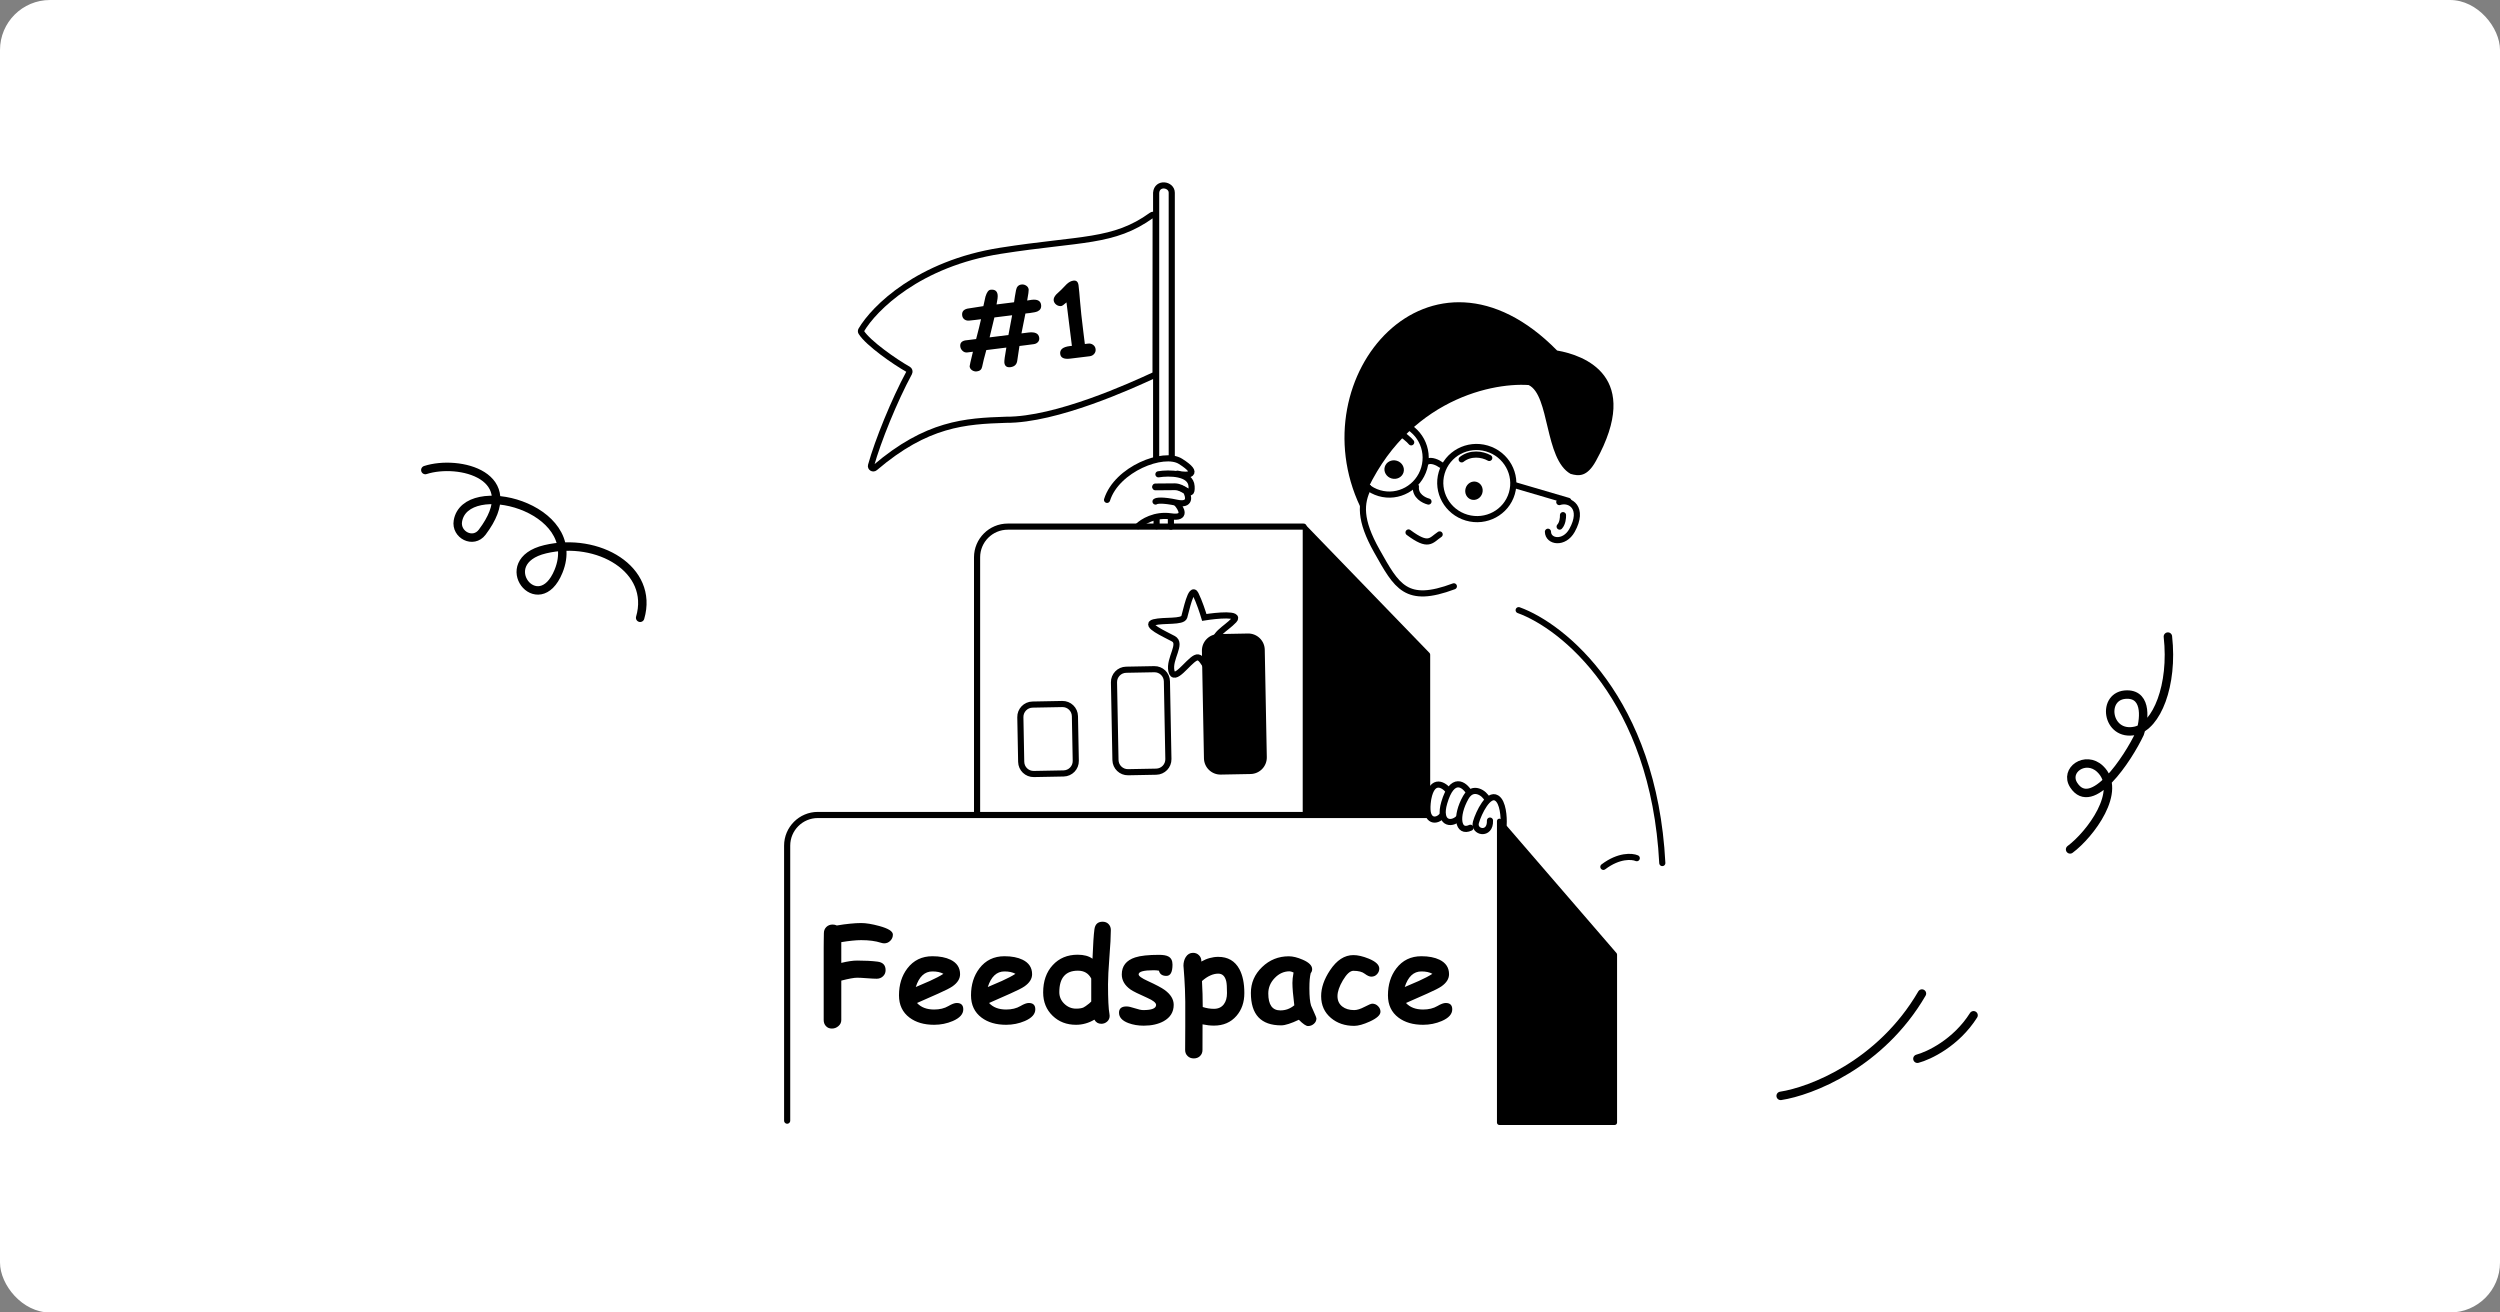
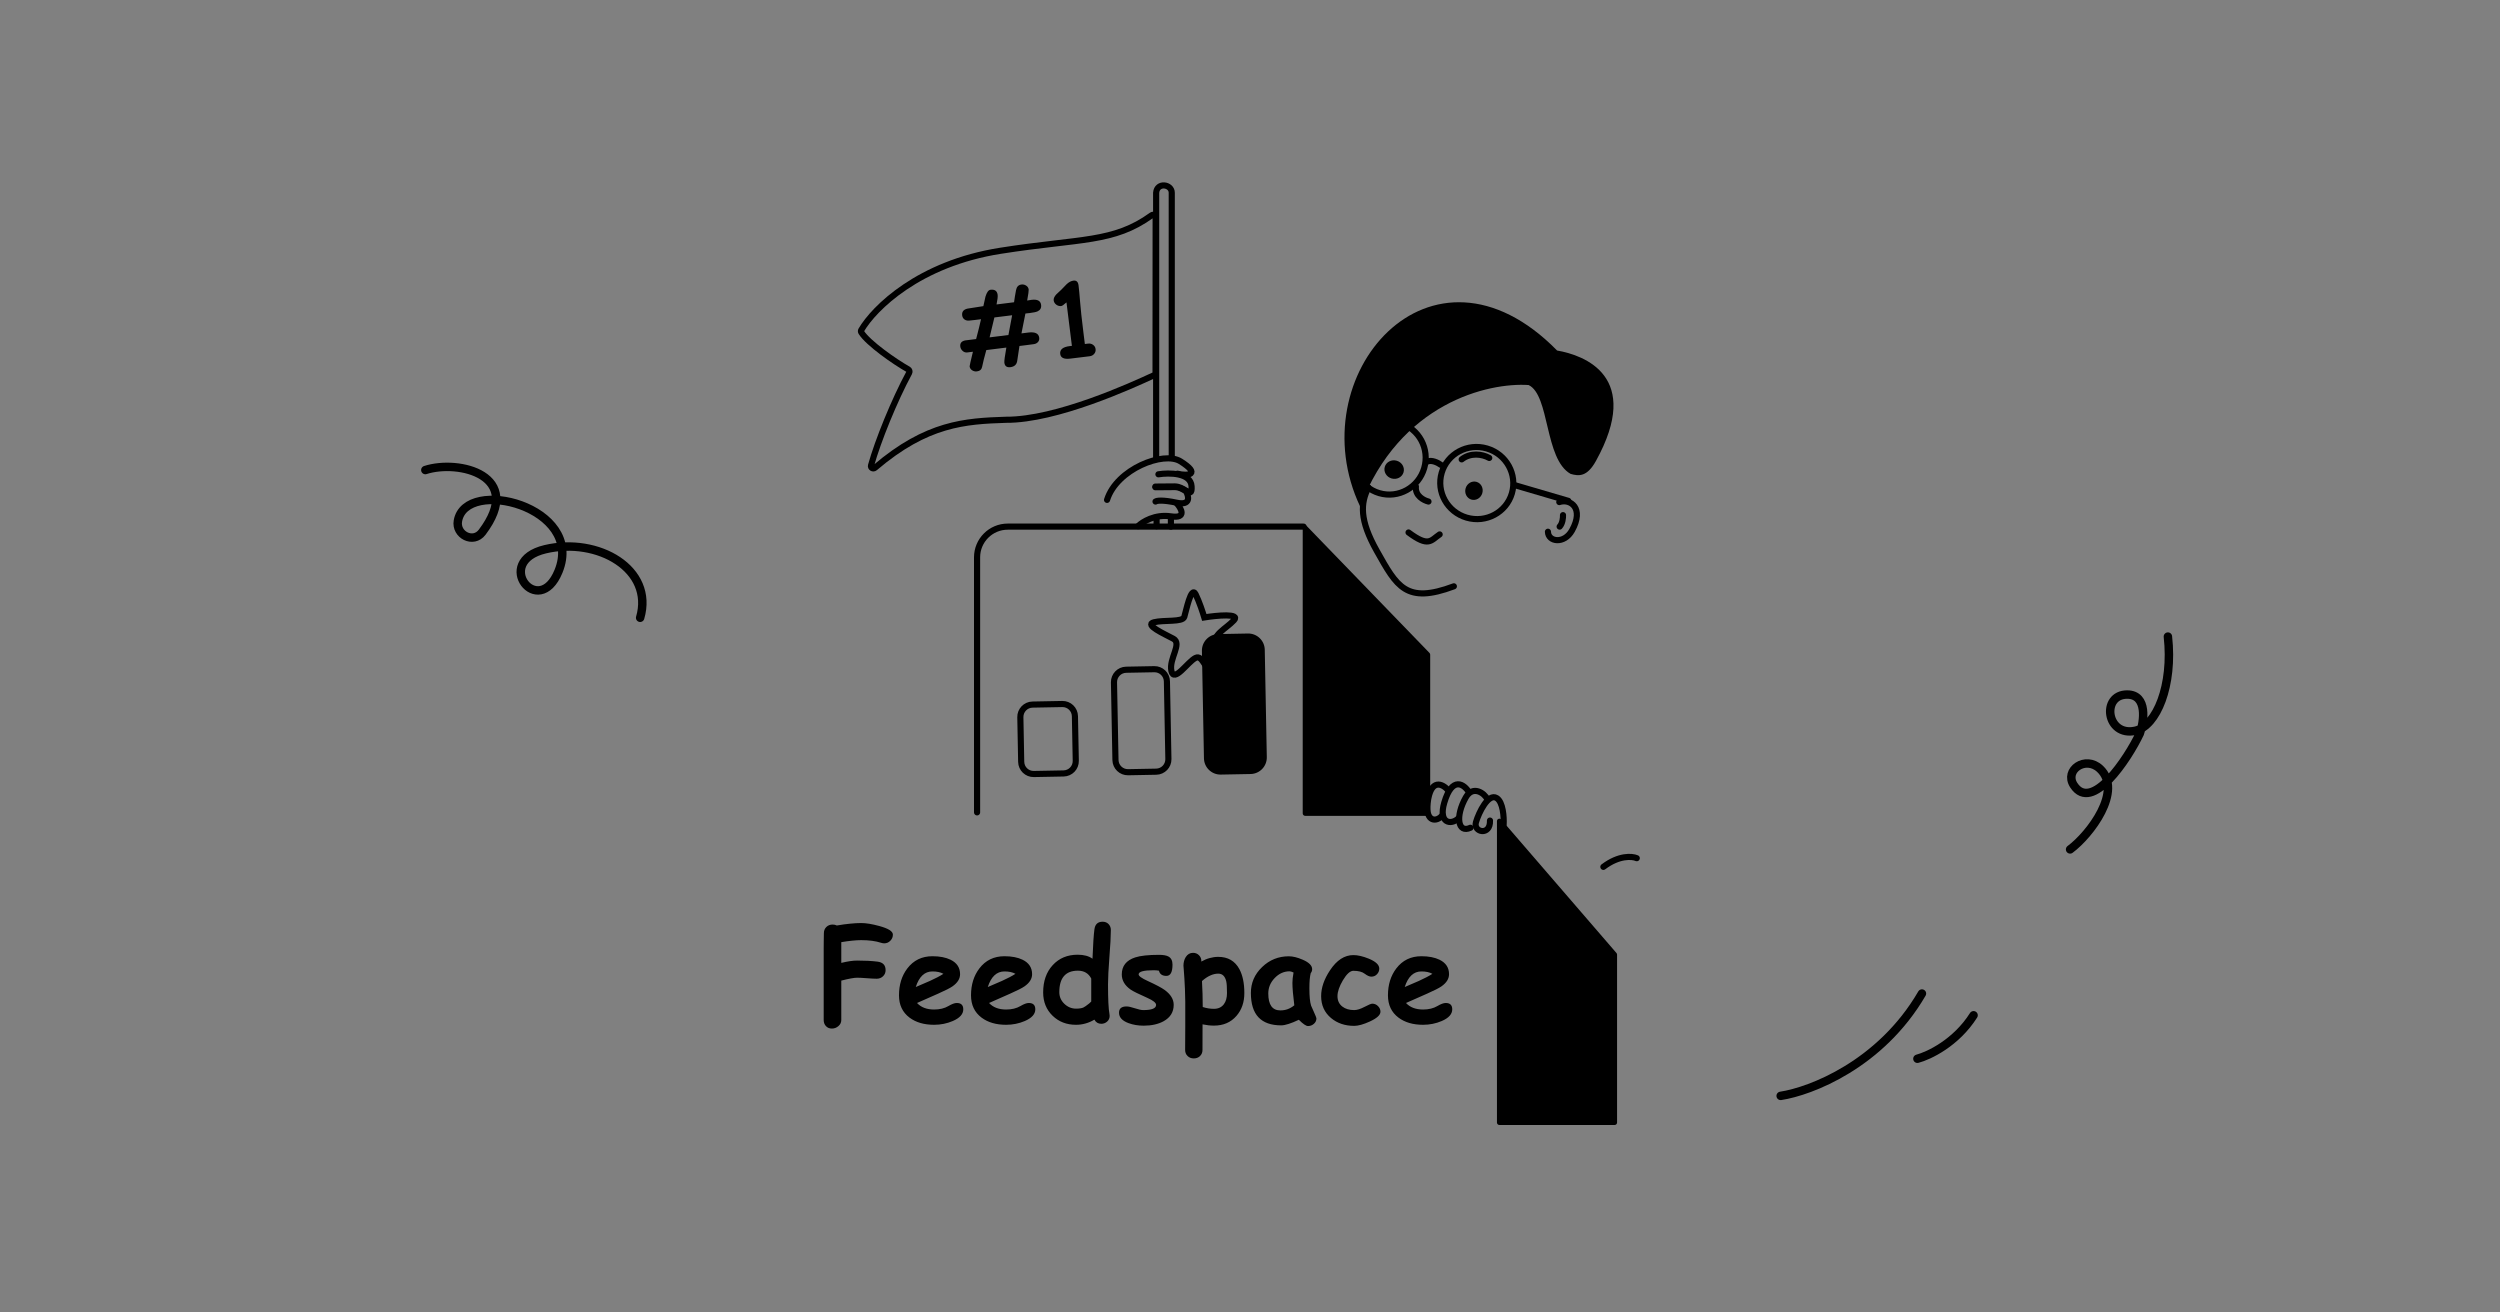
<svg xmlns="http://www.w3.org/2000/svg" width="1200" height="630" viewBox="0 0 1200 630" fill="none">
  <rect x="0" y="0" width="1200" height="630" fill="#808080" stroke="none" />
-   <rect width="1200" height="630" rx="24" fill="white" />
  <path d="M854.719 526.02C869.064 523.847 902.709 510.98 922.531 476.9" stroke="black" stroke-width="4.054" stroke-linecap="round" />
  <path d="M920.359 508.198C925.865 506.749 938.964 500.547 947.31 487.333" stroke="black" stroke-width="4.054" stroke-linecap="round" />
  <path d="M204.16 225.619C220.215 220.421 252.046 228.18 231.444 255.462C227.164 261.131 218.646 256.681 219.789 250.068C223.474 228.745 280.744 243.261 268.09 274.22C258.528 297.614 236.356 269.65 261.707 263.631C287.059 257.612 314.053 273.266 307.272 296.535" stroke="black" stroke-width="4.054" stroke-linecap="round" />
  <path d="M993.645 407.715C1003.21 400.615 1019.2 379.534 1007.99 369.027C1001.03 362.506 990.753 369.675 995.383 376.851C1004.08 390.327 1021.32 364.343 1027.12 352.074C1029.14 346.423 1031.03 333.382 1021.03 333.382C1008.42 333.382 1011.03 353.813 1024.94 350.77C1035.17 348.533 1043.2 329.035 1040.59 305.562" stroke="black" stroke-width="4.054" stroke-linecap="round" />
  <path d="M424.423 452.804C423.961 452.804 423.448 452.713 422.885 452.532C420.29 451.688 417.123 451.265 413.382 451.265C412.155 451.265 410.737 451.346 409.128 451.507C407.54 451.667 405.77 451.909 403.819 452.231C403.859 456.092 403.859 459.41 403.819 462.186C406.876 461.442 409.41 461.07 411.421 461.07C415.162 461.07 418.42 461.241 421.195 461.583C423.79 461.904 425.087 463.272 425.087 465.685C425.087 466.852 424.675 467.827 423.85 468.612C423.026 469.396 422.02 469.788 420.833 469.788C419.788 469.788 418.219 469.708 416.127 469.547C414.036 469.386 412.467 469.305 411.421 469.305C409.953 469.305 407.419 469.768 403.819 470.693V489.608C403.819 490.775 403.356 491.75 402.431 492.534C401.526 493.319 400.48 493.711 399.294 493.711C398.127 493.711 397.182 493.319 396.458 492.534C395.734 491.77 395.372 490.795 395.372 489.608V455.036C395.372 454.252 395.382 453.065 395.402 451.476C395.442 449.888 395.462 448.701 395.462 447.917C395.462 446.73 395.855 445.745 396.639 444.96C397.443 444.176 398.449 443.784 399.656 443.784C400.42 443.784 401.094 443.935 401.677 444.236C404.01 443.834 406.152 443.542 408.103 443.361C410.054 443.16 411.813 443.06 413.382 443.06C415.675 443.06 418.561 443.532 422.04 444.478C426.404 445.664 428.586 447.042 428.586 448.61C428.586 449.757 428.174 450.742 427.35 451.567C426.545 452.391 425.57 452.804 424.423 452.804ZM448.376 491.901C443.57 491.901 439.638 490.755 436.581 488.462C433.202 485.928 431.513 482.358 431.513 477.752C431.513 472.664 432.85 468.36 435.525 464.841C438.502 460.939 442.514 458.988 447.562 458.988C451.061 458.988 453.967 459.551 456.28 460.677C459.317 462.166 460.836 464.479 460.836 467.616C460.836 469.828 459.599 471.789 457.125 473.499C455.999 474.283 453.736 475.429 450.337 476.938L440.171 481.433C441.136 482.479 442.303 483.263 443.67 483.786C445.038 484.309 446.607 484.57 448.376 484.57C451.071 484.57 453.354 484.017 455.224 482.911C456.894 481.925 458.231 481.433 459.237 481.433C461.328 481.433 462.374 482.448 462.374 484.48C462.374 486.772 460.695 488.643 457.336 490.091C454.52 491.298 451.534 491.901 448.376 491.901ZM447.562 466.289C445.691 466.289 444.093 466.912 442.765 468.159C441.438 469.406 440.372 471.276 439.567 473.77C441.84 472.785 444.103 471.809 446.355 470.844C449.07 469.617 451.232 468.481 452.841 467.435C451.494 466.671 449.734 466.289 447.562 466.289ZM482.948 491.901C478.142 491.901 474.21 490.755 471.153 488.462C467.774 485.928 466.085 482.358 466.085 477.752C466.085 472.664 467.422 468.36 470.097 464.841C473.073 460.939 477.086 458.988 482.134 458.988C485.633 458.988 488.539 459.551 490.852 460.677C493.889 462.166 495.408 464.479 495.408 467.616C495.408 469.828 494.171 471.789 491.697 473.499C490.571 474.283 488.308 475.429 484.909 476.938L474.743 481.433C475.708 482.479 476.875 483.263 478.242 483.786C479.61 484.309 481.179 484.57 482.948 484.57C485.643 484.57 487.926 484.017 489.796 482.911C491.466 481.925 492.803 481.433 493.809 481.433C495.9 481.433 496.946 482.448 496.946 484.48C496.946 486.772 495.267 488.643 491.908 490.091C489.092 491.298 486.106 491.901 482.948 491.901ZM482.134 466.289C480.263 466.289 478.665 466.912 477.337 468.159C476.01 469.406 474.944 471.276 474.139 473.77C476.412 472.785 478.675 471.809 480.927 470.844C483.642 469.617 485.804 468.481 487.413 467.435C486.066 466.671 484.306 466.289 482.134 466.289ZM524.399 460.195C524.66 453.337 524.972 448.6 525.334 445.986C525.676 443.613 526.983 442.426 529.256 442.426C530.442 442.426 531.397 442.808 532.121 443.573C532.845 444.337 533.207 445.272 533.207 446.378C533.207 449.294 532.976 453.638 532.514 459.41C532.071 465.183 531.85 469.527 531.85 472.443C531.85 479.562 532.081 484.329 532.544 486.742C532.604 487.064 532.634 487.356 532.634 487.617C532.634 488.723 532.232 489.638 531.428 490.362C530.623 491.066 529.688 491.418 528.622 491.418C527.134 491.418 526.028 490.755 525.304 489.427C523.936 490.252 522.518 490.865 521.05 491.267C519.582 491.69 518.063 491.901 516.495 491.901C511.99 491.901 508.249 490.463 505.272 487.587C502.235 484.651 500.717 480.91 500.717 476.365C500.717 470.955 502.246 466.59 505.302 463.272C508.359 459.933 512.352 458.264 517.279 458.264C518.787 458.264 520.135 458.425 521.321 458.747C522.508 459.069 523.534 459.551 524.399 460.195ZM523.795 469.698C523.131 468.431 522.267 467.485 521.201 466.862C520.135 466.238 518.868 465.927 517.4 465.927C514.423 465.927 512.191 466.791 510.702 468.521C509.214 470.231 508.47 472.805 508.47 476.244C508.47 478.416 509.275 480.276 510.883 481.825C512.492 483.374 514.363 484.148 516.495 484.148C518.043 484.148 519.22 483.967 520.024 483.605C520.567 483.363 521.492 482.72 522.8 481.674C523.142 481.393 523.473 481.081 523.795 480.739C523.755 479.774 523.755 476.093 523.795 469.698ZM559.876 468.431C557.884 468.431 556.688 467.596 556.286 465.927C555.481 465.786 554.657 465.715 553.812 465.715C548.965 465.715 546.541 466.379 546.541 467.707C546.541 468.491 548 469.547 550.916 470.874C554.898 472.704 557.593 474.132 559.001 475.158C561.917 477.27 563.375 479.653 563.375 482.308C563.375 485.767 561.766 488.391 558.548 490.181C555.954 491.609 552.766 492.323 548.985 492.323C546.31 492.323 543.867 491.911 541.654 491.086C538.638 489.96 537.129 488.301 537.129 486.109C537.129 484.098 538.326 483.092 540.719 483.092C541.644 483.092 542.982 483.384 544.731 483.967C546.481 484.55 547.829 484.842 548.774 484.842C552.857 484.842 554.908 484.017 554.928 482.368C554.928 481.342 553.51 480.206 550.674 478.959C546.531 477.129 543.877 475.812 542.71 475.007C539.874 473.016 538.457 470.593 538.457 467.737C538.457 463.694 540.598 460.969 544.882 459.561C547.396 458.737 551.217 458.324 556.346 458.324C558.357 458.324 559.845 458.586 560.811 459.109C562.138 459.813 562.802 461.11 562.802 463C562.802 466.62 561.826 468.431 559.876 468.431ZM582.682 492.293C580.953 492.293 579.132 492.092 577.222 491.69L577.192 503.998C577.192 505.165 576.8 506.13 576.015 506.894C575.231 507.658 574.235 508.041 573.029 508.041C571.822 508.041 570.826 507.658 570.042 506.894C569.258 506.13 568.865 505.165 568.865 503.998C568.865 503.053 568.886 499.302 568.926 492.746C568.966 487.879 568.966 483.906 568.926 480.829C568.865 476.485 568.725 472.745 568.503 469.607C568.202 465.283 568.051 463.302 568.051 463.664C568.051 461.995 568.423 460.567 569.167 459.38C570.032 458.033 571.198 457.359 572.667 457.359C573.793 457.359 574.738 457.741 575.502 458.505C576.267 459.27 576.649 460.185 576.649 461.251L576.619 461.552C577.966 460.788 579.313 460.225 580.661 459.863C582.029 459.481 583.396 459.29 584.764 459.29C589.389 459.29 592.768 461.251 594.9 465.172C596.489 468.129 597.283 471.96 597.283 476.666C597.283 481.071 596.026 484.721 593.512 487.617C590.817 490.734 587.207 492.293 582.682 492.293ZM584.764 467.345C583.497 467.345 582.21 467.646 580.902 468.25C579.595 468.833 578.278 469.718 576.95 470.904C577.192 475.047 577.312 479.2 577.312 483.363C579.102 483.947 580.892 484.238 582.682 484.238C584.754 484.238 586.343 483.504 587.449 482.036C588.454 480.709 588.957 478.919 588.957 476.666C588.957 473.951 588.836 472.071 588.595 471.025C588.012 468.571 586.735 467.345 584.764 467.345ZM627.843 492.504C626.918 492.504 625.45 491.499 623.439 489.487C621.588 490.372 619.959 491.036 618.551 491.479C617.144 491.941 615.947 492.172 614.961 492.172C610.115 492.172 606.474 490.875 604.041 488.281C601.627 485.686 600.421 481.805 600.421 476.636C600.421 471.789 602.211 467.646 605.791 464.207C609.37 460.748 613.654 459.018 618.642 459.018C620.553 459.018 622.765 459.561 625.279 460.647C628.316 461.955 629.834 463.473 629.834 465.203C629.834 465.927 629.603 466.56 629.14 467.103C628.939 467.908 628.778 468.923 628.658 470.15C628.557 471.357 628.507 472.775 628.507 474.404C628.507 478.245 628.778 481.01 629.321 482.7C629.382 482.881 629.844 483.927 630.709 485.837C631.493 487.567 631.885 488.552 631.885 488.794C631.885 489.86 631.473 490.744 630.649 491.448C629.844 492.152 628.909 492.504 627.843 492.504ZM620.361 471.809C620.361 471.166 620.402 470.432 620.482 469.607C620.583 468.762 620.723 467.827 620.904 466.802C620.502 466.6 620.14 466.46 619.818 466.379C619.517 466.279 619.255 466.228 619.034 466.228C616.299 466.228 613.906 467.304 611.854 469.456C609.803 471.588 608.777 474.062 608.777 476.877C608.777 479.572 609.26 481.604 610.225 482.971C611.191 484.319 612.639 484.993 614.569 484.993C615.816 484.993 616.993 484.791 618.099 484.389C619.225 483.967 620.281 483.353 621.266 482.549C620.663 477.762 620.361 474.182 620.361 471.809ZM650.016 492.414C645.592 492.414 641.881 491.157 638.884 488.643C635.727 485.988 634.148 482.489 634.148 478.144C634.148 474.142 635.566 470.009 638.402 465.746C641.62 460.879 645.36 458.445 649.624 458.445C651.716 458.445 654.159 459.008 656.955 460.134C660.354 461.522 662.053 463.121 662.053 464.931C662.053 465.917 661.711 466.791 661.027 467.556C660.303 468.38 659.368 468.793 658.222 468.793C657.357 468.793 656.311 468.33 655.084 467.405C653.878 466.46 652.057 465.987 649.624 465.987C648.075 465.987 646.396 467.505 644.586 470.542C642.856 473.479 641.992 476.013 641.992 478.144C641.992 480.256 642.756 481.915 644.284 483.122C645.732 484.269 647.643 484.842 650.016 484.842C651.364 484.842 653.013 484.329 654.964 483.303C656.914 482.277 658.151 481.765 658.674 481.765C659.76 481.765 660.685 482.157 661.45 482.941C662.234 483.725 662.626 484.62 662.626 485.626C662.626 487.195 660.917 488.763 657.498 490.332C654.441 491.72 651.947 492.414 650.016 492.414ZM683.08 491.901C678.273 491.901 674.341 490.755 671.284 488.462C667.905 485.928 666.216 482.358 666.216 477.752C666.216 472.664 667.554 468.36 670.228 464.841C673.205 460.939 677.217 458.988 682.265 458.988C685.765 458.988 688.671 459.551 690.984 460.677C694.021 462.166 695.539 464.479 695.539 467.616C695.539 469.828 694.302 471.789 691.828 473.499C690.702 474.283 688.44 475.429 685.041 476.938L674.874 481.433C675.84 482.479 677.006 483.263 678.374 483.786C679.741 484.309 681.31 484.57 683.08 484.57C685.775 484.57 688.057 484.017 689.928 482.911C691.597 481.925 692.934 481.433 693.94 481.433C696.032 481.433 697.077 482.448 697.077 484.48C697.077 486.772 695.398 488.643 692.04 490.091C689.224 491.298 686.237 491.901 683.08 491.901ZM682.265 466.289C680.395 466.289 678.796 466.912 677.469 468.159C676.141 469.406 675.075 471.276 674.271 473.77C676.543 472.785 678.806 471.809 681.059 470.844C683.774 469.617 685.936 468.481 687.545 467.435C686.197 466.671 684.437 466.289 682.265 466.289Z" fill="black" />
  <path d="M468.539 162.742C469.601 158.739 470.384 155.567 470.889 153.226C470.185 153.33 469.252 153.446 468.089 153.575C466.658 153.722 465.723 153.822 465.284 153.877C464.405 153.987 463.635 153.812 462.972 153.353C462.326 152.892 461.949 152.238 461.844 151.391C461.629 149.666 462.473 148.581 464.377 148.137C466.081 147.876 468.627 147.479 472.017 146.945L473.025 142.376C473.658 140.305 474.454 139.211 475.411 139.091C477.481 138.833 478.633 139.645 478.868 141.527C478.976 142.39 478.801 143.925 478.343 146.133L486.742 145.085C486.953 143.45 487.269 141.515 487.691 139.281C487.997 137.65 488.864 136.745 490.292 136.567C491.107 136.465 491.862 136.642 492.556 137.097C493.265 137.55 493.671 138.185 493.773 139C493.831 139.471 493.588 141.221 493.042 144.252C494.008 144.084 494.711 143.972 495.15 143.918C497.958 143.568 499.485 144.381 499.731 146.357C499.913 147.816 499.341 148.851 498.016 149.462C497.353 149.768 496.088 150.037 494.222 150.269C494.018 150.295 493.68 150.329 493.207 150.372L492.196 150.498C491.771 152.59 491.14 155.767 490.302 160.028L493.619 159.615C496.834 159.214 498.572 160.057 498.832 162.143C498.934 162.958 498.725 163.645 498.205 164.204C497.685 164.763 497.01 165.094 496.179 165.197C495.802 165.244 494.658 165.395 492.747 165.649C491.368 165.837 490.231 165.979 489.335 166.074C489.082 167.492 488.739 169.788 488.307 172.964C488.102 174.901 487.004 175.994 485.012 176.242C483.271 176.459 482.298 175.744 482.092 174.097C481.997 173.329 482.316 170.908 483.051 166.834L473.428 168.034C472.48 171.417 471.811 174.097 471.42 176.073C471.167 177.363 470.326 178.097 468.899 178.275C468.099 178.375 467.344 178.198 466.635 177.745C465.925 177.292 465.52 176.657 465.418 175.842C465.39 175.622 465.92 173.286 467.005 168.834L464.3 169.172C463.421 169.281 462.647 169.011 461.977 168.362C461.379 167.784 461.032 167.11 460.936 166.342C460.739 164.758 461.509 163.778 463.246 163.402C463.416 163.364 465.181 163.145 468.539 162.742ZM477.306 152.378L475.009 161.935L484.044 160.809L485.823 151.317L477.306 152.378ZM523.04 170.999L513.697 172.14C510.733 172.51 509.134 171.761 508.902 169.895C508.64 167.793 510.163 166.536 513.473 166.123C513.787 166.084 514.133 166.049 514.511 166.018L511.909 145.149C510.662 146.261 509.834 146.842 509.427 146.892C508.548 147.002 507.741 146.784 507.004 146.239C506.282 145.692 505.87 145.002 505.766 144.171C505.659 143.308 506.074 142.357 507.011 141.316L509.429 139.055L512.012 136.392C513.083 135.398 514.167 134.833 515.265 134.696C516.677 134.52 517.488 135.279 517.699 136.973C517.932 138.839 518.181 141.476 518.447 144.884C518.712 148.291 519.237 153.14 520.021 159.429L520.731 165.123L522.284 164.929C523.193 164.816 523.99 165.011 524.674 165.515C525.374 166.017 525.778 166.7 525.885 167.562C525.993 168.425 525.769 169.186 525.214 169.844C524.675 170.501 523.95 170.886 523.04 170.999Z" fill="black" />
  <path d="M592.315 297.712C595.492 294.304 584.136 295.395 578.06 296.367C577.399 294.123 575.641 288.759 573.902 285.246C571.729 280.854 569.291 293.537 568.451 296.141C567.611 298.746 558.716 297.476 553.884 298.694C549.051 299.913 558.806 304.225 563.194 306.581C567.582 308.937 561.006 316.145 562.269 322.038C563.533 327.932 570.032 317.739 573.817 315.817C577.601 313.896 578.155 322.717 585.092 324.787C592.028 326.858 585.71 315.11 583.6 309.939C581.49 304.769 588.343 301.972 592.315 297.712Z" stroke="black" stroke-width="2.946" />
  <path d="M509.896 337.928L495.606 338.2C492.318 338.262 489.703 340.978 489.766 344.264L490.173 365.688C490.236 368.975 492.952 371.588 496.241 371.526L510.531 371.254C513.819 371.191 516.434 368.476 516.372 365.189L515.964 343.766C515.901 340.479 513.185 337.865 509.896 337.928Z" stroke="black" stroke-width="2.946" />
  <path d="M554.052 321.212L540.556 321.469C537.267 321.532 534.652 324.247 534.715 327.534L535.425 364.827C535.487 368.113 538.204 370.727 541.492 370.665L554.988 370.408C558.276 370.345 560.892 367.63 560.829 364.343L560.119 327.05C560.056 323.763 557.34 321.15 554.052 321.212Z" stroke="black" stroke-width="2.946" />
  <path d="M598.994 304.085L584.704 304.357C580.32 304.44 576.833 308.06 576.917 312.443L577.898 364.018C577.982 368.401 581.604 371.886 585.988 371.802L600.278 371.53C604.663 371.447 608.149 367.826 608.066 363.444L607.084 311.868C607.001 307.486 603.379 304.001 598.994 304.085Z" fill="black" />
  <path d="M482.883 201.491C507.03 201.654 543.388 184.991 554.001 180.073C554.418 179.88 554.667 179.471 554.667 179.012L554.713 104.293C554.714 103.313 553.582 102.757 552.788 103.331C534.444 116.594 519.004 114.296 480.307 120.359C440.95 126.525 419.552 147.955 413.399 158.423C413.199 158.763 413.195 159.172 413.404 159.507C416.661 164.725 429.602 173.743 435.942 177.295C436.519 177.618 436.735 178.34 436.42 178.922C429.296 192.091 421.348 211.67 418.092 223.411C417.786 224.513 419.087 225.285 419.957 224.542C444.919 203.229 463.296 202.133 482.883 201.491Z" stroke="black" stroke-width="2.946" stroke-linecap="round" />
  <path d="M650.419 215.003C647.685 224.325 652.927 234.032 662.073 236.714C671.22 239.396 680.874 234.057 683.607 224.736C686.341 215.415 681.099 205.708 671.953 203.026C662.806 200.343 653.152 205.682 650.419 215.003Z" stroke="black" stroke-width="2.946" />
  <path d="M692.012 226.929C689.329 236.075 694.668 245.729 703.99 248.462C713.311 251.196 723.018 245.954 725.7 236.808C728.382 227.662 723.043 218.008 713.722 215.274C704.401 212.541 694.694 217.782 692.012 226.929Z" stroke="black" stroke-width="2.946" />
  <path d="M691.597 223.114C690.308 222.158 687.179 220.518 684.977 221.606" stroke="black" stroke-width="2.946" stroke-linecap="round" />
  <ellipse cx="4.17" cy="4.431" rx="4.17" ry="4.431" transform="matrix(-0.96 -0.281 -0.281 0.96 712.75 232.468)" fill="black" />
  <ellipse cx="4.692" cy="4.431" rx="4.692" ry="4.431" transform="matrix(-0.96 -0.281 -0.281 0.96 674.945 222.467)" fill="black" />
-   <path d="M677.374 212.316C676.436 211.171 673.597 208.47 669.75 206.821" stroke="black" stroke-width="2.946" stroke-linecap="round" />
  <path d="M714.84 219.816C711.418 217.898 705.836 217.175 701.6 220.504" stroke="black" stroke-width="2.946" stroke-linecap="round" />
  <path d="M685.668 240.743C683.463 240.209 679.168 238.023 679.63 233.549" stroke="black" stroke-width="2.946" stroke-linecap="round" />
  <path d="M691.035 256.519C686.77 259.402 685.853 262.853 676.099 255.584" stroke="black" stroke-width="2.946" stroke-linecap="round" />
  <path d="M656.841 233.998C653.043 241.52 652.494 249.552 660.873 264.453C670.514 281.598 674.863 290.032 697.852 281.433" stroke="black" stroke-width="2.946" stroke-linecap="round" />
  <path d="M652.879 243.157C671.811 193.38 714.366 183.525 733.741 184.821C743.958 189.706 741.285 220.325 753.867 227.457C757.882 228.634 761.806 228.924 766.038 221.274C788.521 180.636 760.408 170.487 747.406 168.248C686.904 106.648 623.176 180.466 652.879 243.157Z" fill="black" />
  <path d="M750.242 247.265C750.297 248.476 750.051 251.272 748.628 252.767" stroke="black" stroke-width="2.946" stroke-linecap="round" />
  <path d="M726.782 232.781L752.793 240.408" stroke="black" stroke-width="2.946" stroke-linecap="round" />
  <path d="M748.457 240.989C753.77 239.236 760.557 243.846 754.567 254.606C750.831 261.315 743.091 260.149 743.015 255.239" stroke="black" stroke-width="2.946" stroke-linecap="round" />
  <path d="M531.381 239.936C536.039 225.114 558.58 216.403 566.612 221.433C576.649 227.721 570.283 228.653 565.172 227.378" stroke="black" stroke-width="2.946" stroke-linecap="round" />
  <path d="M556.042 227.665C561.179 226.851 571.556 226.862 571.955 233.418C572.182 237.242 571.122 236.614 569.183 235.436C567.793 234.593 565.952 233.469 563.806 233.487L554.589 233.564" stroke="black" stroke-width="2.946" stroke-linecap="round" />
  <path d="M554.592 233.871L563.865 233.793C566.024 233.775 567.876 234.924 569.275 235.784C570.657 238.242 571.703 242.786 564.793 241.298C557.883 239.811 555.15 240.306 554.649 240.74" stroke="black" stroke-width="2.946" stroke-linecap="round" />
  <path d="M564.775 241.527C567.078 244.114 569.75 248.999 562.048 247.848C554.345 246.696 548.324 250.497 546.277 252.541" stroke="black" stroke-width="2.946" stroke-linecap="round" />
  <path d="M721.746 395.799C721.933 392.346 721.519 384.96 718.366 383.045C714.425 380.651 709.872 389.841 708.451 394.686C707.03 399.532 715.464 401.386 715.19 393.876" stroke="black" stroke-width="2.946" stroke-linecap="round" />
  <path d="M713.869 383.585C712.637 380.747 706.976 376.777 703.592 382.738C698.47 391.761 699.717 400.175 705.816 397.32" stroke="black" stroke-width="2.946" stroke-linecap="round" />
  <path d="M705.2 380.423C702.861 376.435 697.069 372.261 693.252 385.277C690.326 395.254 696.563 396.154 700.013 392.832" stroke="black" stroke-width="2.946" stroke-linecap="round" />
  <path d="M695.165 379.373C692.477 376.169 686.681 373.319 685.24 385.505C684.136 394.844 689.834 394.707 692.411 391.223" stroke="black" stroke-width="2.946" stroke-linecap="round" />
  <path d="M720.61 393.379L775.904 457.457C776.089 457.671 776.191 457.945 776.191 458.227V538.822C776.191 539.472 775.663 540 775.012 540H719.718C719.067 540 718.539 539.472 718.539 538.822V394.149C718.539 393.057 719.896 392.552 720.61 393.379Z" fill="black" />
  <path d="M627.326 252.587L686.159 313.414C686.372 313.634 686.491 313.927 686.491 314.233V390.426C686.491 391.077 685.963 391.604 685.312 391.604H626.479C625.828 391.604 625.301 391.077 625.301 390.426V253.406C625.301 252.347 626.59 251.826 627.326 252.587Z" fill="black" />
-   <path d="M685.45 391.188H392.567C384.431 391.188 377.836 397.783 377.836 405.919V537.919" stroke="black" stroke-width="2.946" stroke-linecap="round" />
  <path d="M625.717 252.782H483.727C475.591 252.782 468.996 259.378 468.996 267.513V389.939" stroke="black" stroke-width="2.946" stroke-linecap="round" />
-   <path d="M728.965 292.879C750.262 300.55 793.866 335.566 797.907 414.264" stroke="black" stroke-width="2.946" stroke-linecap="round" />
  <path d="M785.643 411.928C783.423 410.957 777.11 410.43 769.617 416.091" stroke="black" stroke-width="2.946" stroke-linecap="round" />
  <path d="M555.16 248.203V252.574" stroke="black" stroke-width="2.946" stroke-linecap="round" />
  <path d="M562.031 248.412V252.782" stroke="black" stroke-width="2.946" stroke-linecap="round" />
  <path d="M562.442 219.69V92.523C562.442 88.36 555.365 87.32 554.949 92.523V220.106" stroke="black" stroke-width="2.946" stroke-linecap="round" />
</svg>